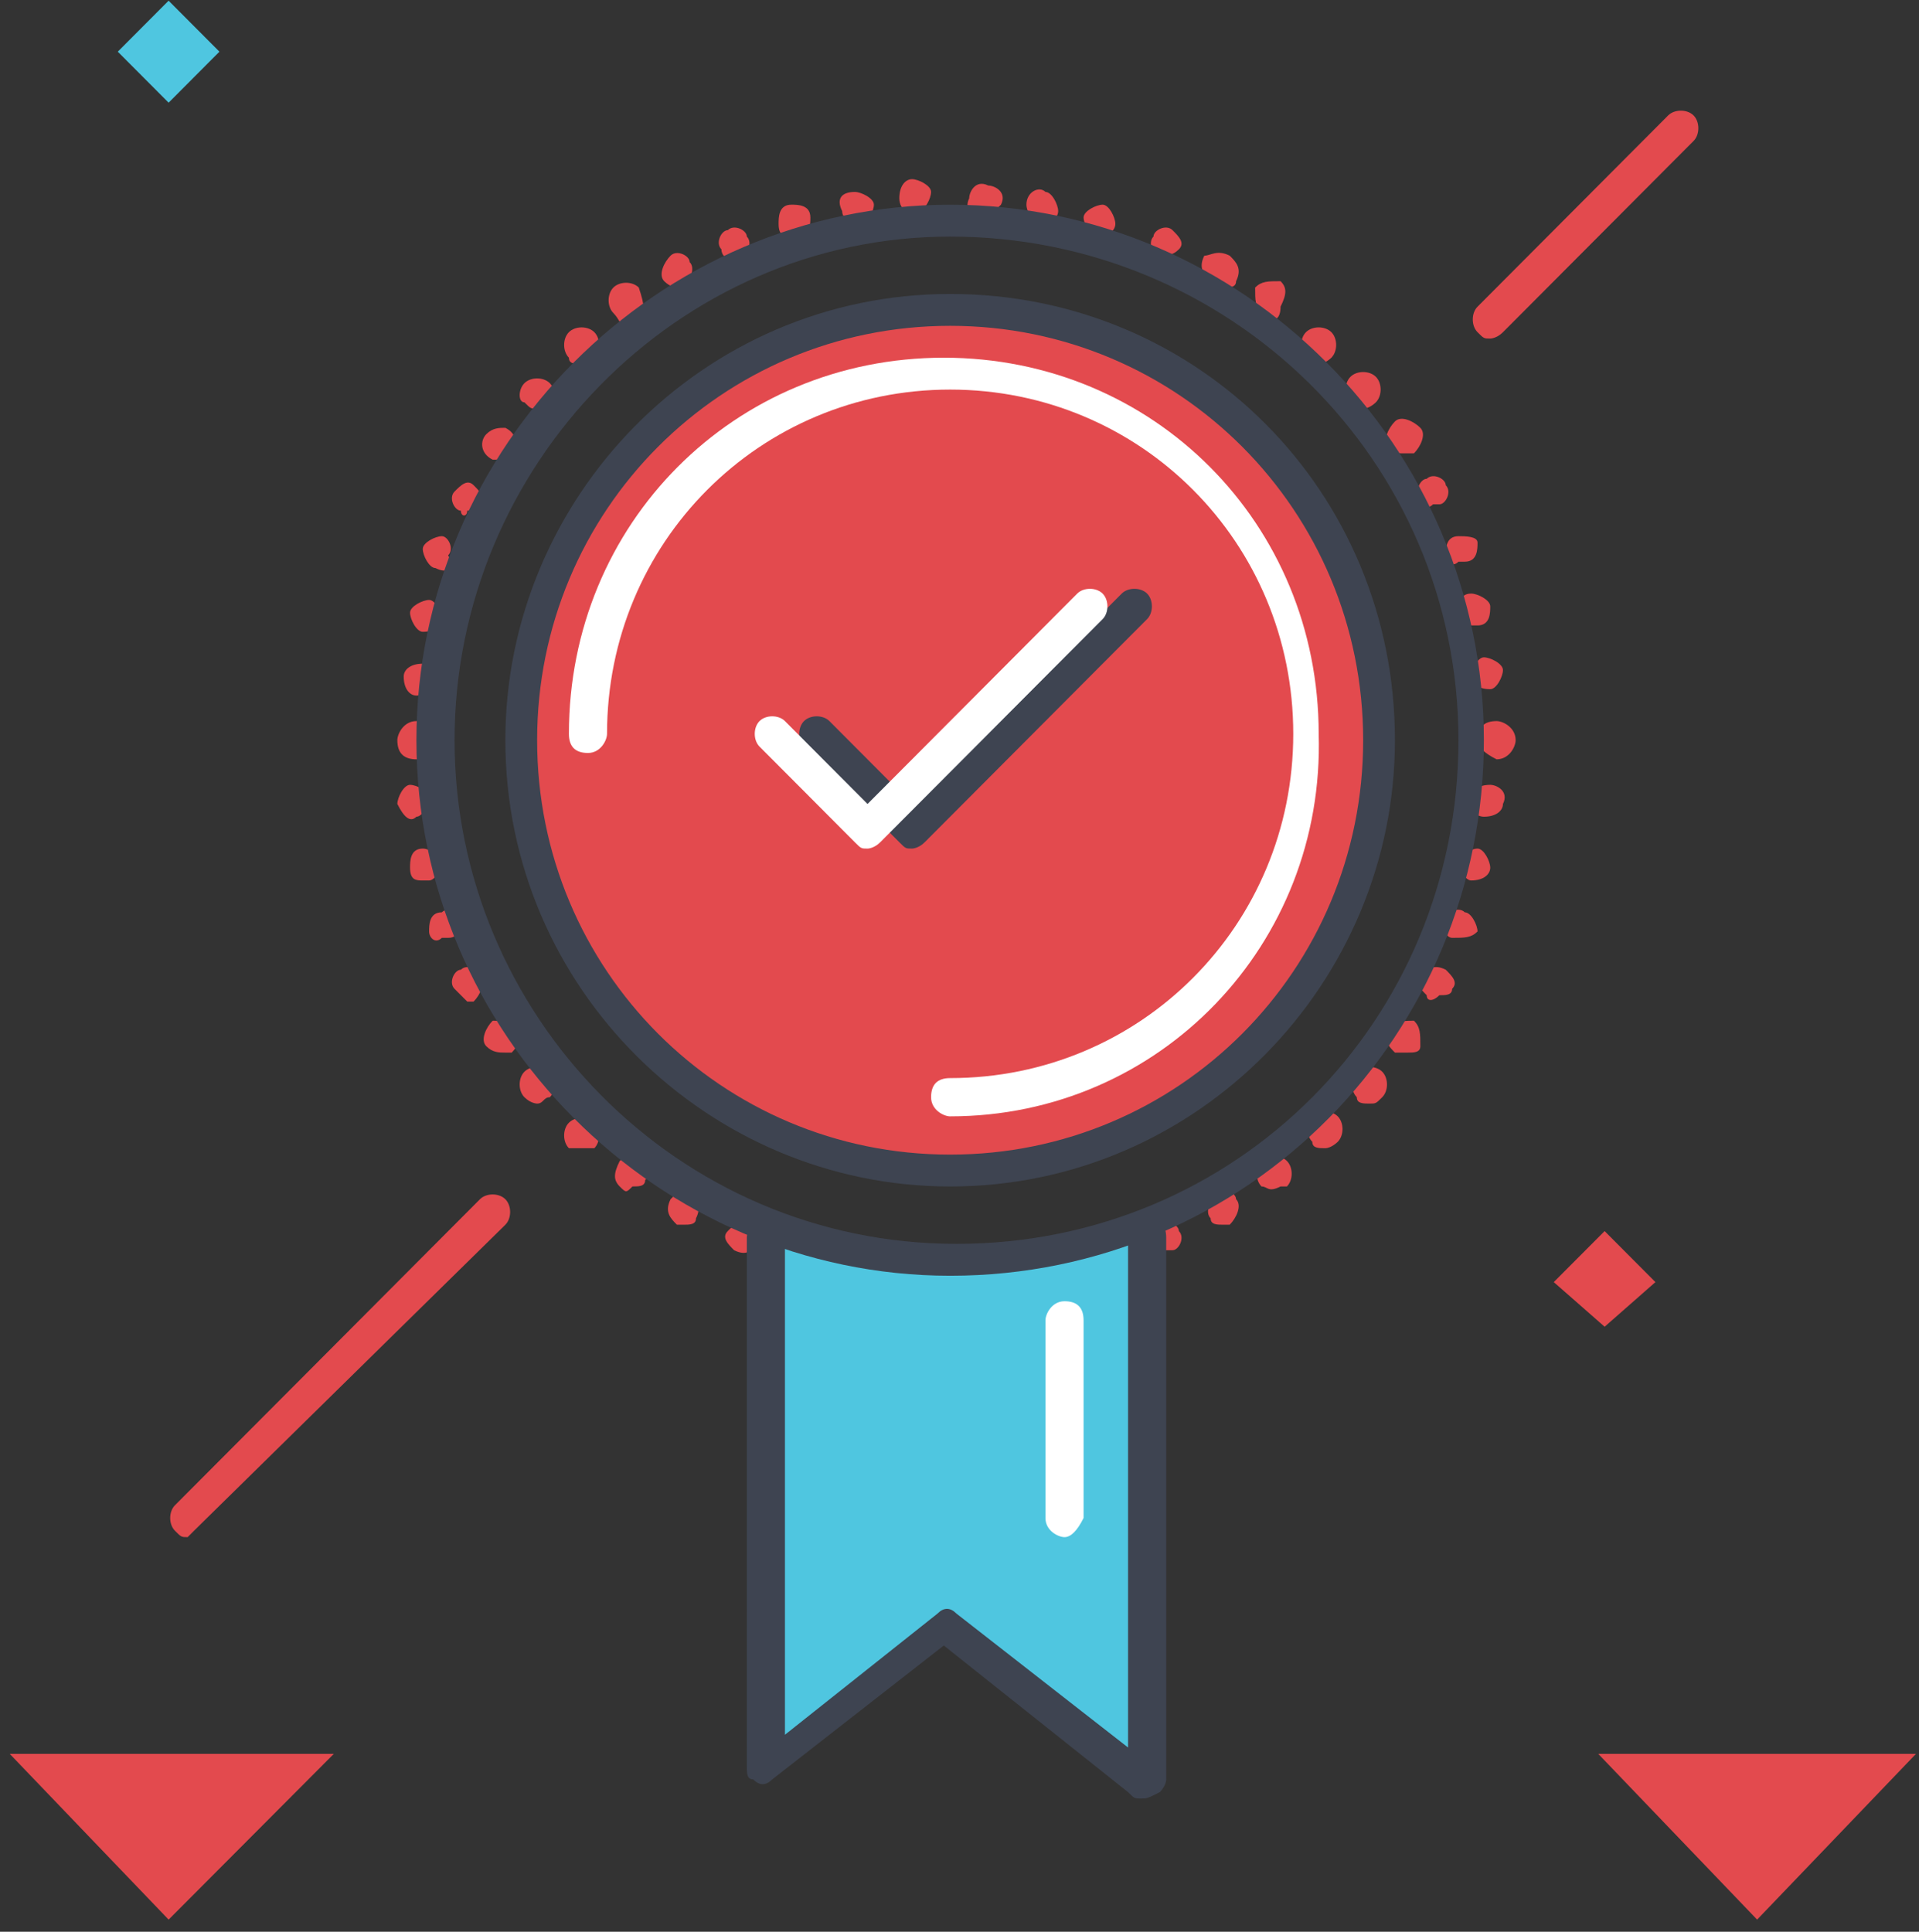
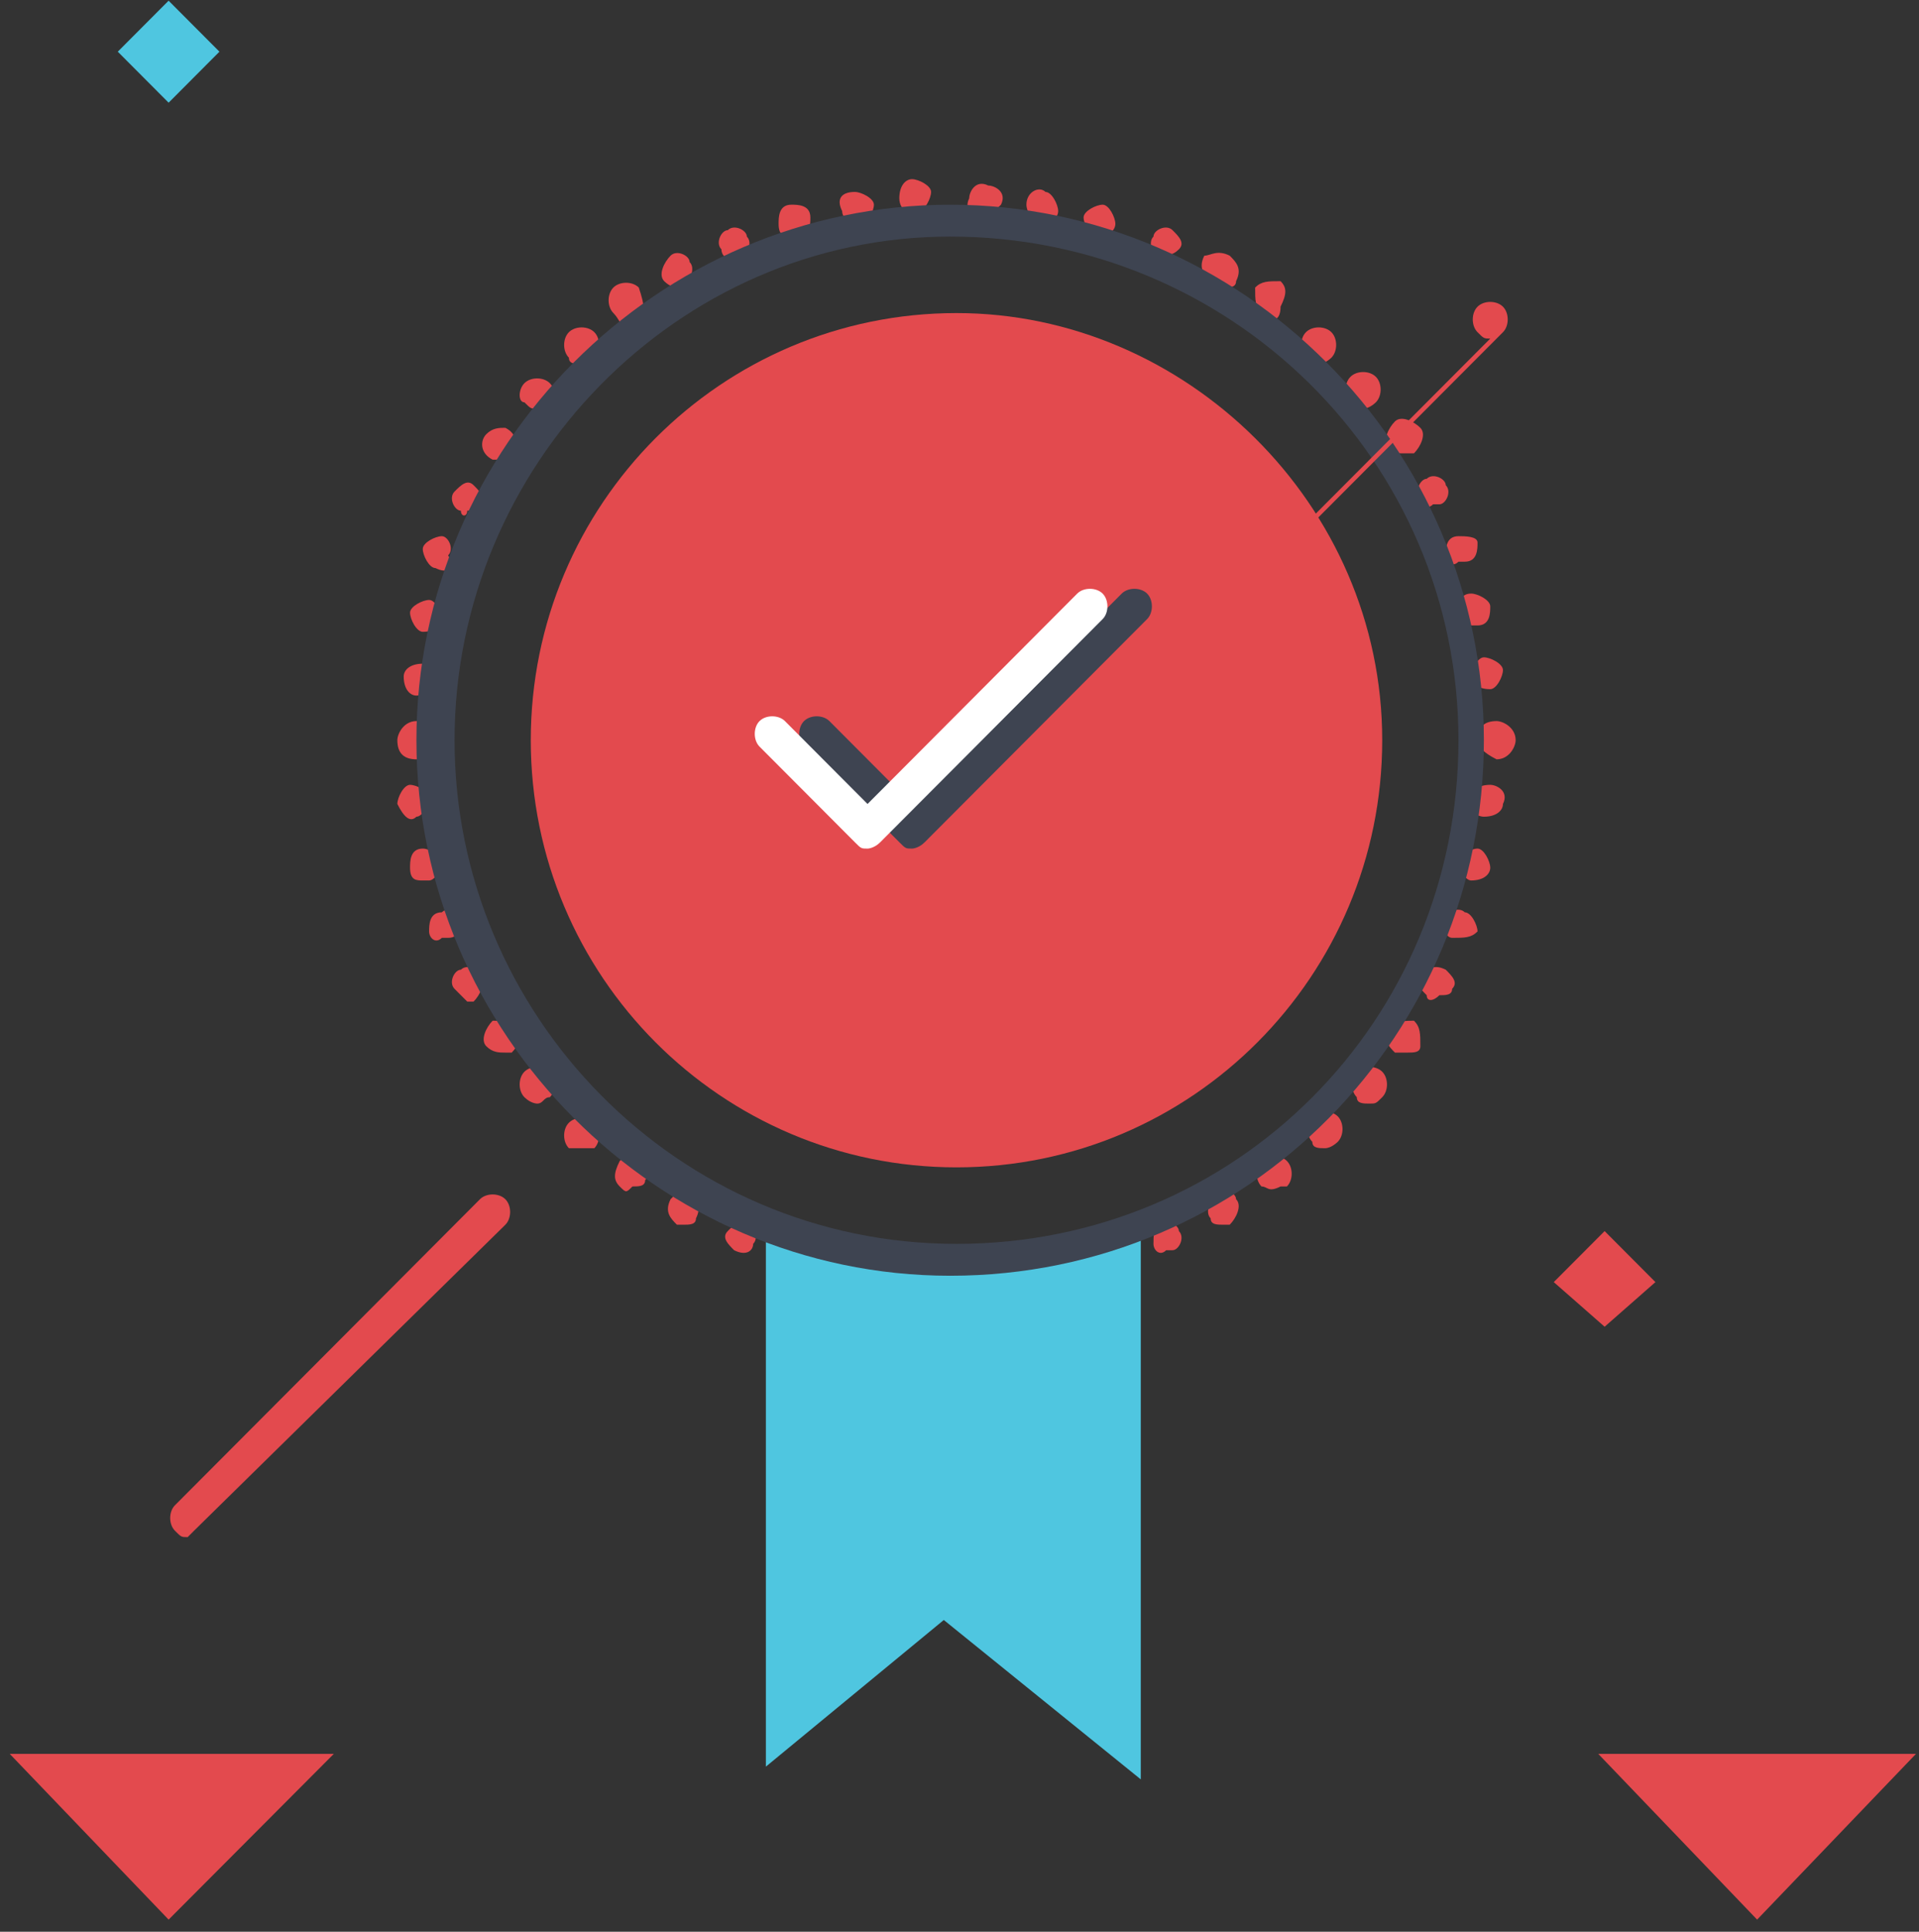
<svg xmlns="http://www.w3.org/2000/svg" width="150" height="151" fill="none">
  <rect width="100%" height="100%" fill="#333333" stroke="none" />
  <path d="M26.092 137.097L13.18 150.053.762 137.097h25.33zm123.67 0l-12.416 12.956-12.417-12.956h24.833z" fill="#E34A4E" />
  <path d="M17.152 4.04L13.18 8.027 9.206 4.04 13.179.054l3.973 3.986z" fill="#4FC6E0" />
  <path d="M129.399 100.219l-3.973 3.489-3.974-3.489 3.974-3.987 3.973 3.987zm-57.613.997c-.497 0-1.49-.499-.994-1.495 0-.499.497-1.495 1.49-.997.497 0 1.49.498.994 1.495 0 .498-.497.997-1.49.997zm3.973-.997c0-.498.497-1.495.993-1.495.497 0 1.49.498 1.49.997 0 .498-.496 1.495-.993 1.495-.993 0-1.49-.499-1.49-.997zm-8.94.498c-.497 0-.993-.498-.993-1.495 0-.498.993-.996 1.49-.996.496 0 .993.996.993 1.495 0 .498-.497.996-1.49.996.497 0 0 0 0 0zm13.907-.996c0-.499.496-1.495.993-1.495s1.49.498 1.49.996c0 .499-.497 1.495-.993 1.495-.994 0-1.49-.498-1.49-.996zm-18.874 0c-.496 0-.993-.997-.993-1.495 0-.499.993-.997 1.49-.997s.993.997.993 1.495c0 .498-.496.997-1.49.997.497 0 .497 0 0 0zm23.344-.997c0-.498 0-1.495.993-1.495.497 0 1.49 0 1.49.997 0 .498 0 1.495-.993 1.495h-.497l-.993-.997zm-27.814-.997c-.496-.498-.993-.996-.496-1.495.496-.498.993-.996 1.49-.498.496 0 .993.997.496 1.495 0 .498-.496.997-1.49.498 0 .499 0 .499 0 0zm32.78-.498c0-.498 0-1.495.497-1.495.497-.498 1.49 0 1.49.498.497.499 0 1.495-.497 1.495h-.496c-.497.499-.994 0-.994-.498zm-37.25-1.495c-.496-.498-.993-.997-.496-1.993.496-.499.993-.997 1.49-.499.496.499.993.997.496 1.994 0 .498-.496.498-.993.498h-.497zm41.72-.498c-.496-.499 0-1.495.497-1.994.497-.498 1.49 0 1.49.499.497.498 0 1.495-.497 1.993h-.496c-.497 0-.994 0-.994-.498zm-46.19-2.492c-.496-.498-.496-.997 0-1.993.497-.499.994-.499 1.987-.499.497.499.497 1.495 0 1.994 0 .498-.497.498-.993.498-.497.498-.497.498-.994 0zm50.164 0c-.497-.498-.497-1.495 0-1.993.496-.499 1.49-.499 1.986 0 .497.498.497 1.495 0 1.993h-.496c-.994.498-.994 0-1.49 0zm-54.137-2.99c-.497-.499-.497-1.495 0-1.994.497-.498 1.49-.498 1.987 0 .496.499.496 1.495 0 1.994h-1.987zm58.11-.499c-.497-.498-.497-1.495 0-1.993s1.49-.498 1.987 0c.496.498.496 1.495 0 1.993 0 0-.497.499-.994.499-.496 0-.993 0-.993-.499zm-61.587-3.488c-.496-.498-.496-1.495 0-1.993.497-.499 1.49-.499 1.987 0 .497.498.497 1.495 0 1.993-.497 0-.497.499-.993.499 0 0-.497 0-.994-.499zm65.064 0c-.497-.498-.497-1.495 0-1.993.496-.499 1.49-.499 1.986 0 .497.498.497 1.495 0 1.993-.496.499-.496.499-.993.499s-.993 0-.993-.499zM38.012 81.78c-.496-.498 0-1.495.497-1.993.497 0 1.49 0 1.987.498.496.499 0 1.495-.497 1.994h-.497c-.496 0-.993 0-1.49-.499zm71.024.499c-.497-.499-.994-.997-.497-1.994.497-.498 1.49-.498 1.987-.498.496.498.496.997.496 1.993 0 .499-.496.499-.993.499h-.993zm-73.507-4.984c-.497-.498 0-1.495.497-1.495.496-.498 1.49 0 1.49.499.496.498 0 1.495-.497 1.993h-.497l-.993-.997zm75.99.499c-.497-.499-.993-.997-.497-1.495.497-.499.994-.997 1.987-.499.497.499.993.997.497 1.495 0 .499-.497.499-.994.499-.496.498-.993.498-.993 0zM33.542 72.81c0-.498 0-1.495.994-1.495.496-.498 1.49 0 1.49.499 0 .498 0 1.495-.994 1.495h-.496c-.497.498-.994 0-.994-.499zm79.964.499c-.497 0-.994-.997-.497-1.495 0-.499.993-.997 1.49-.499.497 0 .993.997.993 1.495-.496.499-.993.499-1.986.499.496 0 .496 0 0 0zm-81.454-5.482c0-.498 0-1.495.994-1.495.496 0 1.49.498 1.49.997 0 .498-.497 1.495-.994 1.495h-.496c-.497 0-.994 0-.994-.997zm82.944.997c-.497 0-.994-.997-.994-1.495 0-.499.994-.997 1.49-.997.497 0 .994.997.994 1.495 0 .498-.497.997-1.49.997.496 0 .496 0 0 0zm-83.937-5.98c0-.499.497-1.495.993-1.495.497 0 1.49.498 1.49.996 0 .499-.496 1.495-.993 1.495-.497.499-.993 0-1.49-.996zm84.93.996c-.497 0-1.49-.498-.993-1.495 0-.498.496-.996 1.49-.996.496 0 1.49.498.993 1.495 0 .498-.497.996-1.49.996.497 0 .497 0 0 0zm-84.93-5.98c0-.498.497-1.495 1.49-1.495.497 0 1.49.498 1.49 1.495 0 .498-.497 1.495-1.49 1.495s-1.49-.498-1.49-1.495zm84.433 0s0-.498 0 0c0-.996.497-1.495 1.49-1.495.497 0 1.49.498 1.49 1.495 0 .498-.496 1.495-1.49 1.495-.993-.498-1.49-.996-1.49-1.495zm-82.943-3.488c-.497 0-.993-.498-.993-1.495 0-.499.496-.997 1.49-.997.496 0 .993.498.993 1.495-.497.498-.993.997-1.49.997zm82.447-1.495c0-.499.496-1.495.993-1.495s1.49.498 1.49.996c0 .499-.497 1.495-.993 1.495-.994 0-1.49-.498-1.49-.996zm-81.95-3.489c-.497 0-.994-.996-.994-1.495 0-.498.994-.996 1.49-.996.497 0 .994.996.994 1.495 0 .498-.497.996-1.49.996zm80.956-1.495c0-.498 0-1.495.994-1.495.496 0 1.49.499 1.49.997s0 1.495-.994 1.495h-.496l-.994-.997zm-79.963-3.488c-.497 0-.993-.997-.993-1.495 0-.498.993-.997 1.49-.997.496 0 .993.997.496 1.495.497.997 0 1.495-.993.997.497.498.497.498 0 0zm78.97-.997c0-.498 0-1.495.993-1.495.497 0 1.49 0 1.49.499 0 .498 0 1.495-.993 1.495h-.497c-.496.498-.993 0-.993-.499zM36.026 39.92c-.497 0-.994-.997-.497-1.495.497-.498.993-.997 1.49-.498.497.498.993.996.497 1.495 0 .498-.497.498-.994.498 0 .498-.496.498-.496 0zm74.996-.997c-.496-.498 0-1.495.497-1.495.497-.498 1.49 0 1.49.499.497.498 0 1.495-.497 1.495h-.496c-.497.498-.994 0-.994-.499zm-72.513-2.99c-.993-.498-.993-1.495-.497-1.993.497-.498.994-.498 1.49-.498.994.498.994 1.495.497 1.993 0 .498-.497.498-.993.498h-.497zm70.03-.996c-.497-.499 0-1.495.497-1.994.496-.498 1.49 0 1.986.499.497.498 0 1.495-.496 1.993h-.994c-.496 0-.993 0-.993-.498zm-67.547-3.489c-.496 0-.496-.997 0-1.495.497-.498 1.49-.498 1.987 0 .497.498.497 1.495 0 1.994h-.993c-.497 0-.497 0-.994-.499zm64.567-.498c-.497 0-.497-.997 0-1.495.497-.498 1.49-.498 1.987 0 .496.498.496 1.495 0 1.993 0 0-.497.498-.994.498l-.993-.996zm-61.09-2.99c-.497-.498-.497-1.495 0-1.994.497-.498 1.49-.498 1.987 0 .496.499.496 1.495 0 1.994-.497.498-.994.498-.994.498-.496 0-.993 0-.993-.498zm57.613 0c-.496-.498-.496-1.495 0-1.994.497-.498 1.49-.498 1.987 0 .497.499.497 1.495 0 1.994 0 0-.497.498-.993.498 0-.498-.497-.498-.994-.498zm-54.136-3.49c-.497-.498-.497-1.495 0-1.993.496-.498 1.49-.498 1.986 0 .497 1.495.497 1.993 0 2.492 0 0-.496.498-.993.498s-.497-.498-.993-.997zm50.66 0c-.497-.498-.497-.996-.497-1.993.497-.498.993-.498 1.987-.498.496.498.496.996 0 1.993 0 .997-.497.997-.497.997-.497 0-.497 0-.993-.498zm-46.687-2.49c-.497-.499 0-1.495.497-1.994.496-.498 1.49 0 1.49.499.496.498 0 1.495-.497 1.993h-.497s-.496 0-.993-.498zm42.713 0c-.496-.499-.993-.997-.496-1.994.496 0 .993-.498 1.986 0 .497.499.994.997.497 1.994 0 .498-.497.498-.993.498-.497 0-.994-.498-.994-.498zM56.39 19.488c-.497-.498 0-1.495.497-1.495.496-.498 1.49 0 1.49.498.496.499 0 1.495-.497 1.495h-.497c-.496.499-.993 0-.993-.498zm34.27.498c-.497 0-.993-.996-.497-1.495 0-.498.994-.996 1.49-.498.497.498.994.997.497 1.495-.497.498-.993.498-1.49.498zm-29.8-2.491c0-.499 0-1.495.993-1.495.497 0 1.49 0 1.49.996 0 .499 0 1.495-.993 1.495h-.497c-.496 0-.993 0-.993-.996zm24.833.996c-.496 0-.993-.996-.993-1.495 0-.498.993-.996 1.49-.996s.993.996.993 1.495c0 .498-.496.996-1.49.996.497 0 .497 0 0 0zm-19.866-1.993c-.497-.997 0-1.495.993-1.495.497 0 1.49.498 1.49.997 0 .498-.497 1.495-.993 1.495-.994 0-1.49-.499-1.49-.997zm15.396.997c-.496 0-.993-.997-.993-1.495 0-.997.993-1.495 1.49-.997.497 0 .993.997.993 1.495 0 .498-.496.997-1.49.997zM70.296 15.5c0-.996.496-1.495.993-1.495s1.49.499 1.49.997-.497 1.495-.993 1.495c-.497.498-1.49 0-1.49-.997zm6.456 1.495c-.496 0-1.49-.498-.993-1.495 0-.498.497-1.495 1.49-.996.497 0 1.49.498.993 1.495-.496.498-.993.996-1.49.996z" fill="#E34A4E" />
  <path d="M89.17 96.731v42.359l-15.398-12.459-13.906 11.462V96.731l14.403 1.993 14.9-1.993z" fill="#4FC6E0" />
  <path d="M74.27 99.722c-22.848 0-41.72-18.936-41.72-41.86s18.872-41.86 41.72-41.86c22.846 0 41.719 18.936 41.719 41.86 0 22.923-18.377 41.86-41.72 41.86zm0-81.229c-21.358 0-38.74 17.94-38.74 39.369 0 21.428 17.382 39.369 39.236 39.369 21.853 0 39.236-17.442 39.236-39.37 0-21.926-17.88-39.368-39.733-39.368z" fill="#3E4451" />
  <path d="M108.042 57.86c0 18.439-14.9 33.39-33.276 33.39-18.377 0-33.277-14.951-33.277-33.39 0-18.438 14.9-33.388 33.277-33.388 17.88 0 33.276 14.95 33.276 33.388z" fill="#E34A4E" />
-   <path d="M74.269 92.745c-18.874 0-34.767-15.449-34.767-34.884 0-18.937 15.397-34.883 34.767-34.883 19.37 0 34.767 15.448 34.767 34.883 0 18.937-15.397 34.884-34.767 34.884zm0-67.276c-17.88 0-32.284 14.452-32.284 32.392 0 17.94 14.404 32.392 32.284 32.392s32.283-14.452 32.283-32.392c0-17.94-14.403-32.392-32.283-32.392zM89.17 140.586c-.498 0-.498 0-.994-.499l-14.404-11.462-13.41 10.466c-.496.498-.993.498-1.49 0-.496 0-.496-.499-.496-.997V96.732c0-.498.496-1.495 1.49-1.495.993 0 1.49.498 1.49 1.495v38.87l11.92-9.468c.496-.499.993-.499 1.49 0l13.41 10.465V96.732c0-.498.496-1.495 1.49-1.495.993 0 1.49.498 1.49 1.495v42.359c0 .498-.497.996-.497.996-.993.499-.993.499-1.49.499z" fill="#3E4451" />
-   <path d="M83.209 120.154c-.497 0-1.49-.499-1.49-1.495V103.21c0-.498.497-1.495 1.49-1.495s1.49.498 1.49 1.495v15.449c-.497.996-.993 1.495-1.49 1.495zm-8.94-32.89c-.497 0-1.49-.5-1.49-1.496s.497-1.495 1.49-1.495c14.9 0 26.82-11.96 26.82-26.91s-11.92-26.91-26.82-26.91-26.82 11.96-26.82 26.91c0 .498-.497 1.495-1.49 1.495s-1.49-.498-1.49-1.495c0-16.445 12.913-29.402 29.303-29.402s29.304 12.957 29.304 29.402c.496 16.445-12.417 29.9-28.807 29.9z" fill="#fff" />
  <path d="M71.289 66.333c-.497 0-.497 0-.993-.498l-7.45-7.475c-.497-.499-.497-1.495 0-1.994.496-.498 1.49-.498 1.986 0l6.457 6.479L87.679 46.4c.497-.499 1.49-.499 1.987 0 .496.498.496 1.495 0 1.993L72.282 65.835c-.496.498-.993.498-.993.498z" fill="#3E4451" />
  <path d="M67.812 66.333c-.496 0-.496 0-.993-.498l-7.45-7.475c-.497-.499-.497-1.495 0-1.994.497-.498 1.49-.498 1.987 0l6.456 6.479L84.202 46.4c.497-.499 1.49-.499 1.987 0 .497.498.497 1.495 0 1.993L68.806 65.835c-.497.498-.994.498-.994.498z" fill="#fff" />
-   <path d="M14.67 120.154c-.498 0-.498 0-.994-.499-.497-.498-.497-1.495 0-1.993l23.84-23.92c.496-.499 1.49-.499 1.986 0 .497.498.497 1.495 0 1.993l-24.336 23.92-.497.499zm101.816-93.688c-.497 0-.497 0-.994-.498-.496-.499-.496-1.495 0-1.994l14.9-14.95c.497-.498 1.49-.498 1.987 0 .497.498.497 1.495 0 1.994l-14.9 14.95c-.497.498-.993.498-.993.498z" fill="#E34A4E" />
+   <path d="M14.67 120.154c-.498 0-.498 0-.994-.499-.497-.498-.497-1.495 0-1.993l23.84-23.92c.496-.499 1.49-.499 1.986 0 .497.498.497 1.495 0 1.993l-24.336 23.92-.497.499zm101.816-93.688c-.497 0-.497 0-.994-.498-.496-.499-.496-1.495 0-1.994c.497-.498 1.49-.498 1.987 0 .497.498.497 1.495 0 1.994l-14.9 14.95c-.497.498-.993.498-.993.498z" fill="#E34A4E" />
</svg>